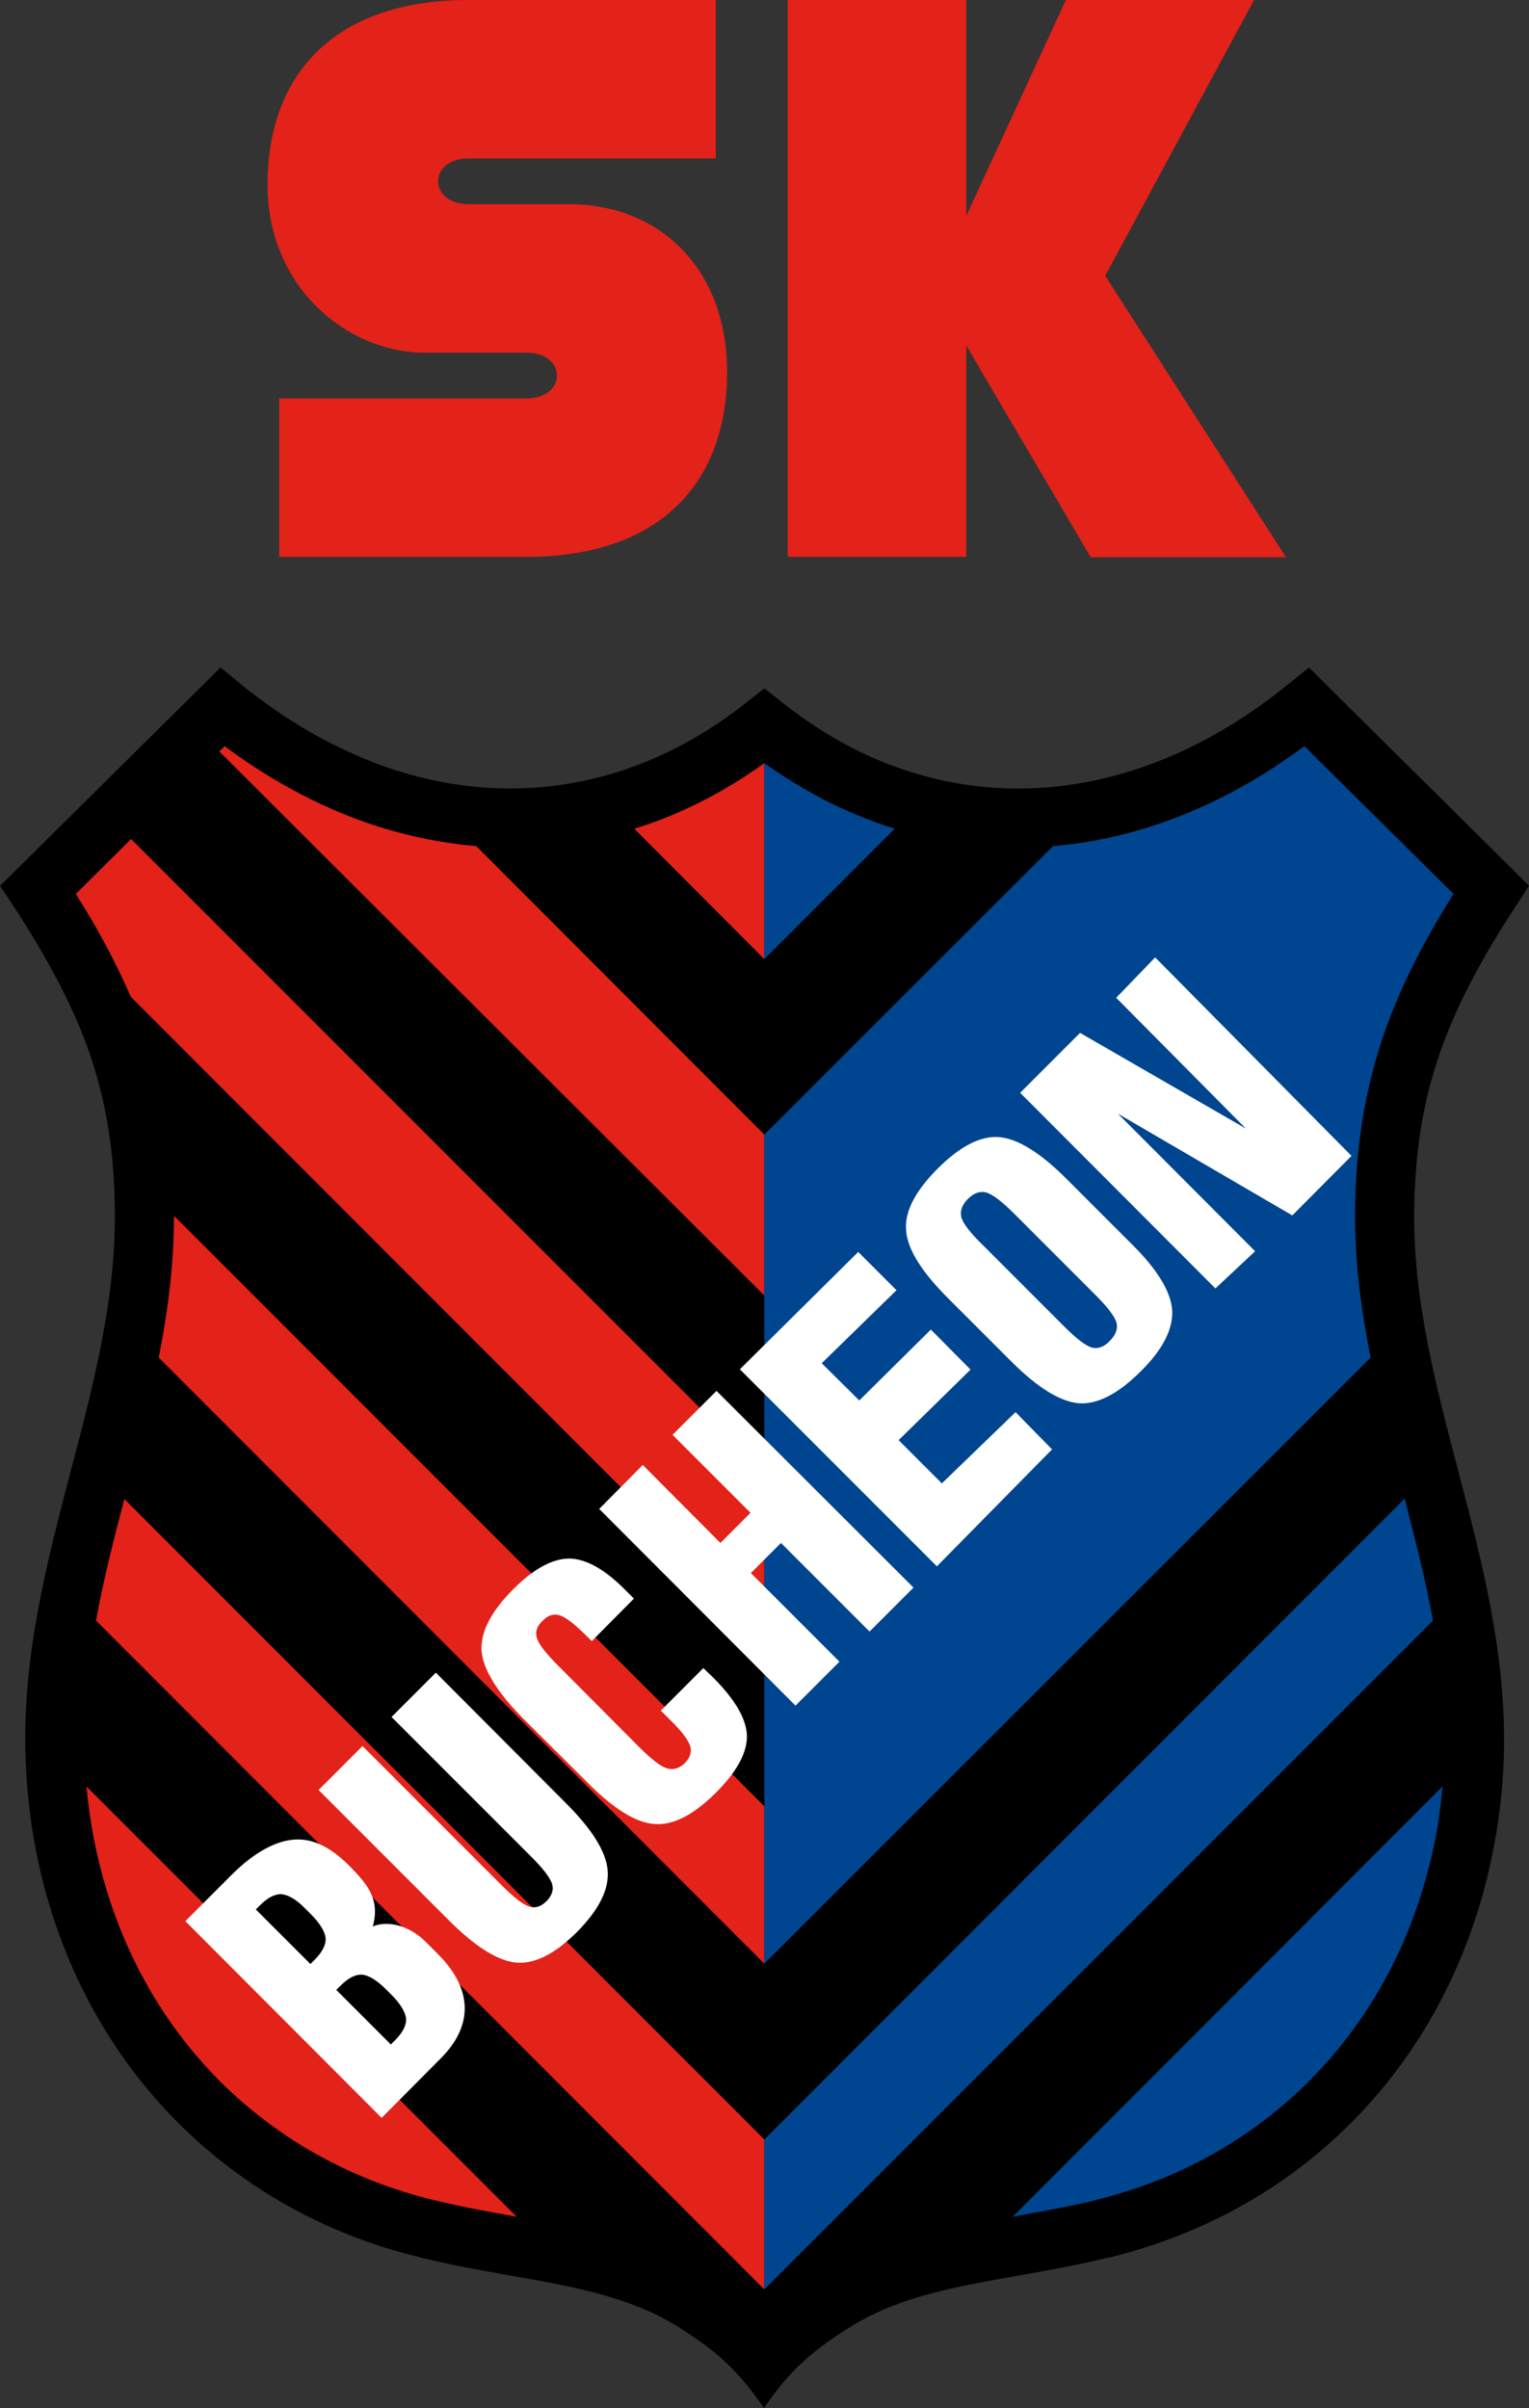
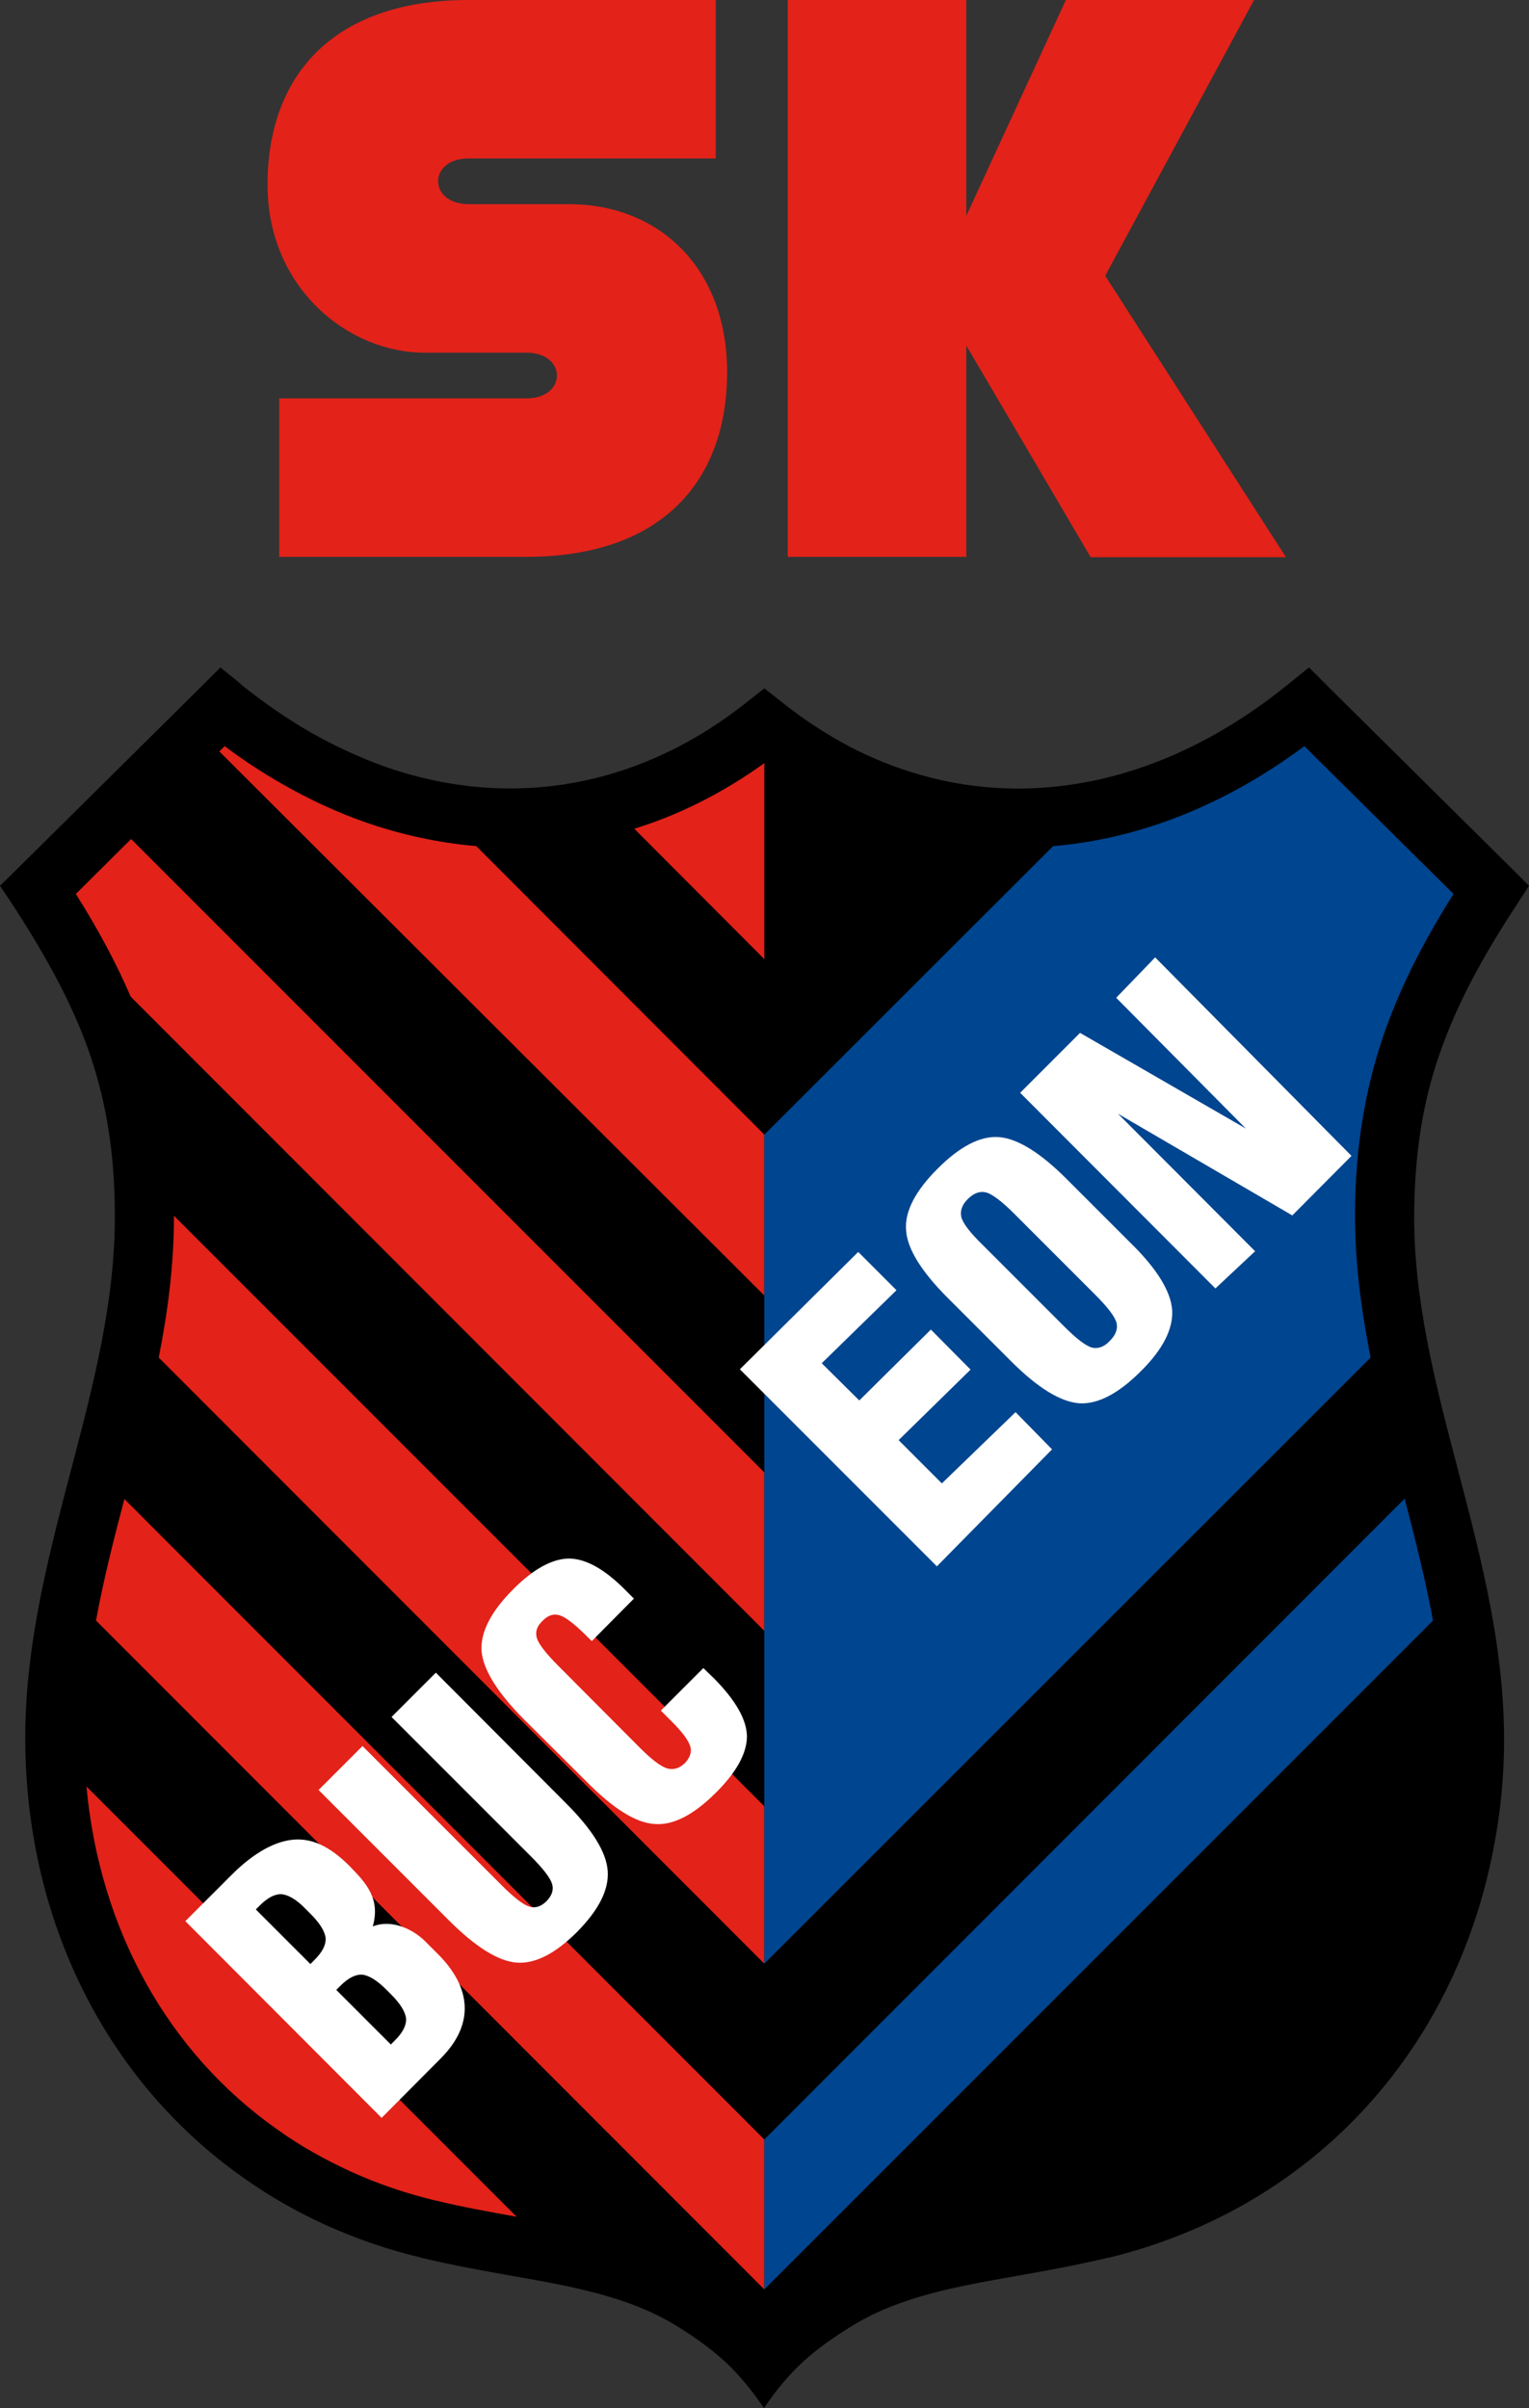
<svg xmlns="http://www.w3.org/2000/svg" version="1.0" id="Ebene_1" x="0px" y="0px" width="201.941px" height="317.959px" viewBox="0 0 201.941 317.959" enable-background="new 0 0 201.941 317.959" xml:space="preserve">
  <rect x="0" y="0" width="201.941" height="317.959" fill="#333333" stroke="none" />
  <path d="M89.294,307.055c-6.271-3.838-13.806-5.195-21.855-6.599c-3.744-0.655-7.582-1.357-11.747-2.34l0,0c0,0-0.046,0-0.094,0  v-0.047c-4.398-1.03-8.517-2.481-12.401-4.212c-3.932-1.779-7.629-3.884-11.045-6.318c-17.55-12.355-28.08-32.62-28.782-55.692  c-0.421-13.197,2.808-25.552,6.037-37.861c2.949-11.231,5.897-22.51,5.757-34.07c-0.047-7.581-1.077-14.086-3.183-20.404  c-2.152-6.365-5.522-12.683-10.202-19.89L0,116.953l2.293-2.246l24.336-24.102l2.48-2.48l2.714,2.199v0.047  c2.995,2.387,6.084,4.54,9.266,6.365c3.136,1.778,6.318,3.229,9.501,4.399c16.333,5.803,33.415,3.136,47.923-8.33l2.434-1.919  l2.387,1.872c0.047,0.047,0.047,0.047,0.047,0.047l0,0c2.901,2.293,5.804,4.165,8.799,5.756c3.042,1.591,6.131,2.808,9.22,3.698  c16.005,4.633,33.415,0.562,48.765-11.935l2.715-2.199l2.48,2.48l24.336,24.102l2.246,2.246l-1.731,2.668  c-4.727,7.207-8.05,13.525-10.202,19.89c-2.152,6.317-3.136,12.823-3.229,20.404c-0.141,11.561,2.809,22.839,5.756,34.07  c3.23,12.309,6.459,24.665,6.085,37.861l0,0v0.047c-0.141,4.446-0.655,8.799-1.545,13.057c-0.842,4.212-2.059,8.284-3.604,12.215  c-7.909,20.17-24.569,35.475-47.127,40.95l0,0c0.14-0.047-0.047,0-0.094,0l0,0l0,0l0,0c-4.165,0.982-8.003,1.685-11.747,2.34  c-7.956,1.404-15.443,2.714-21.668,6.458c-5.383,3.277-8.519,5.991-11.935,11.045C97.531,312.999,94.583,310.331,89.294,307.055z" />
  <path fill="#E32219" d="M56.066,46.566h13.478c5.335,0,5.382,6.038-0.046,6.038h-32.62v20.919h32.62  c18.111,0,26.535-10.203,26.535-24.383c0-13.619-8.845-22.183-20.919-22.183H61.916c-5.382,0-5.429-6.038,0-6.038h32.62V0h-32.62  C43.758,0,35.334,10.203,35.334,24.383C35.334,38.048,46.004,46.566,56.066,46.566z" />
  <polygon fill="#E32219" points="104.036,73.523 104.036,0 127.623,0 127.623,28.501 140.774,0 165.625,0 145.969,36.411   169.837,73.57 144.05,73.57 127.623,45.63 127.623,73.523 " />
  <path fill="#E32219" d="M11.419,235.872c1.731,18.861,10.764,35.147,25.226,45.303c2.995,2.153,6.271,3.978,9.734,5.569  c3.51,1.591,7.207,2.854,11.091,3.791l0,0l0,0l0,0h0.046c0.047,0-0.046,0-0.046,0l0,0l0,0h0.046l0,0l0,0l0,0  c3.417,0.842,7.114,1.498,10.718,2.152L11.419,235.872z" />
  <path fill="#E32219" d="M100.947,126.641v-25.88c-5.476,3.931-11.232,6.833-17.176,8.658L100.947,126.641L100.947,126.641z" />
  <path fill="#E32219" d="M100.947,259.272v-20.779l-77.969-77.969c0,6.365-0.796,12.589-2.013,18.72L100.947,259.272L100.947,259.272  z" />
  <path fill="#E32219" d="M100.947,194.407l-83.631-83.631l-7.301,7.254c2.949,4.68,5.335,9.126,7.254,13.572l83.679,83.725V194.407z" />
  <path fill="#E32219" d="M100.947,149.807L100.947,149.807l-38.048-38.095c-4.961-0.421-9.968-1.498-14.882-3.229  c-3.697-1.311-7.301-2.995-10.811-5.008c-2.527-1.451-5.054-3.089-7.535-4.96l-0.702,0.702l71.979,71.837V149.807z" />
  <path fill="#E32219" d="M100.947,302.281v-19.796l0,0l-84.521-84.567c-1.404,5.335-2.762,10.67-3.744,16.052L100.947,302.281  L100.947,302.281z" />
-   <path fill="#00458F" d="M118.169,109.418c-3.275-1.03-6.458-2.34-9.547-3.931c-2.62-1.404-5.194-2.949-7.675-4.727l0,0v25.88  L118.169,109.418z" />
  <path fill="#00458F" d="M181.022,179.244c-1.265-6.364-2.106-12.776-2.06-19.375c0.093-8.424,1.264-15.678,3.65-22.838  c2.153-6.318,5.195-12.402,9.36-19l-19.703-19.516c-10.483,7.815-21.855,12.262-33.182,13.198l-38.142,38.095v109.465  L181.022,179.244z" />
  <path fill="#00458F" d="M189.259,213.969c-0.982-5.382-2.34-10.717-3.744-16.099l-84.567,84.614v19.796L189.259,213.969z" />
-   <path fill="#00458F" d="M133.754,292.687c3.558-0.655,7.207-1.311,10.624-2.106l0,0c0.187-0.046,0.094-0.046,0.094-0.046l0,0  c19.983-4.82,34.726-18.393,41.745-36.224c1.357-3.463,2.434-7.113,3.229-10.904c0.515-2.434,0.843-4.961,1.076-7.536  L133.754,292.687z" />
  <polygon fill="#FFFFFF" points="134.736,144.285 142.646,136.375 164.549,149.011 147.419,131.742 152.567,126.407 178.495,152.615   170.68,160.478 147.653,147.046 165.766,165.204 160.523,170.118 " />
  <path fill="#FFFFFF" d="M42.073,236.339l5.803-5.803l18.393,18.393c1.638,1.638,2.854,2.573,3.65,2.808  c0.796,0.234,1.544,0,2.293-0.749c0.702-0.749,0.936-1.498,0.702-2.247c-0.234-0.795-1.17-2.012-2.808-3.65l-18.393-18.393  l5.85-5.85l17.176,17.223c3.51,3.51,5.335,6.458,5.522,8.938c0.188,2.481-1.17,5.148-4.024,8.05  c-2.902,2.901-5.569,4.259-8.003,4.071c-2.434-0.187-5.429-2.059-8.986-5.616L42.073,236.339z" />
-   <polygon fill="#FFFFFF" points="79.139,199.228 84.895,193.424 95.145,203.72 99.122,199.742 88.826,189.446 94.629,183.643   120.65,209.617 114.847,215.42 103.146,203.72 99.169,207.698 110.869,219.398 105.065,225.201 " />
  <path fill="#FFFFFF" d="M82.695,210.039l1.03,1.03l-5.57,5.616l-0.561-0.562c-1.685-1.685-2.902-2.621-3.697-2.855  c-0.795-0.233-1.544,0-2.247,0.749c-0.749,0.702-0.982,1.451-0.749,2.247s1.17,2.013,2.854,3.697l10.67,10.717  c1.638,1.638,2.855,2.574,3.697,2.808c0.843,0.234,1.591,0,2.34-0.702c0.655-0.702,0.936-1.451,0.702-2.2  c-0.234-0.796-1.029-1.872-2.434-3.276l-1.451-1.451l5.616-5.616l1.451,1.404c2.808,2.855,4.259,5.382,4.306,7.582  c0,2.246-1.357,4.726-4.072,7.44c-2.948,2.949-5.663,4.354-8.096,4.166c-2.48-0.14-5.476-2.012-8.986-5.569l-8.377-8.331  c-3.51-3.557-5.335-6.552-5.522-8.985c-0.141-2.48,1.263-5.195,4.211-8.144c2.715-2.714,5.195-4.024,7.395-4.024  C77.454,205.826,79.935,207.23,82.695,210.039z" />
  <path fill="#FFFFFF" d="M56.16,256.323c-1.685-1.685-4.54-2.948-6.926-1.965c1.03-3.697-0.843-5.709-3.183-8.096  c-2.574-2.527-4.867-3.557-7.254-3.37c-2.34,0.188-5.148,1.591-8.236,4.68l-6.084,6.084l25.927,25.974l7.862-7.909  c4.399-4.446,4.025-9.267-0.421-13.713L56.16,256.323z M41.511,258.804l-0.515,0.515l-7.207-7.207l0.515-0.515  c1.077-1.077,2.012-1.544,2.901-1.498c0.889,0.094,1.965,0.702,3.182,1.966l0.608,0.609c1.264,1.263,1.919,2.34,2.013,3.229  C43.056,256.792,42.588,257.728,41.511,258.804z M52.135,269.427l-0.515,0.515l-7.207-7.208l0.515-0.515  c1.076-1.077,2.013-1.544,2.901-1.498c0.889,0.093,1.966,0.749,3.183,1.966l0.608,0.608c1.264,1.263,1.919,2.34,2.012,3.229  C53.68,267.415,53.211,268.351,52.135,269.427z" />
  <path fill="#FFFFFF" d="M154.814,172.973c-0.188-2.48-2.013-5.476-5.569-8.938l-8.378-8.377c-3.51-3.51-6.505-5.335-8.938-5.522  c-2.434-0.187-5.148,1.217-8.096,4.166c-2.949,2.948-4.353,5.662-4.166,8.096c0.141,2.434,1.966,5.429,5.476,8.939l8.378,8.377  c3.556,3.557,6.552,5.382,9.032,5.569c2.434,0.141,5.147-1.264,8.097-4.211C153.597,178.167,154.955,175.453,154.814,172.973z   M146.577,177.044c-0.749,0.795-1.545,1.076-2.34,0.889c-0.843-0.234-2.06-1.17-3.697-2.808l-10.764-10.764  c-1.639-1.592-2.574-2.809-2.808-3.651c-0.188-0.842,0.093-1.638,0.842-2.386c0.796-0.796,1.592-1.077,2.387-0.89  c0.796,0.188,2.059,1.123,3.744,2.808l10.717,10.717c1.639,1.638,2.574,2.855,2.808,3.698  C147.653,175.453,147.373,176.249,146.577,177.044z" />
  <polygon fill="#FFFFFF" points="113.49,184.907 108.528,179.993 118.403,170.352 113.349,165.298 97.718,180.789 123.738,206.809   138.949,191.365 134.129,186.451 124.394,195.858 118.685,190.148 128.185,180.835 122.943,175.547 " />
</svg>